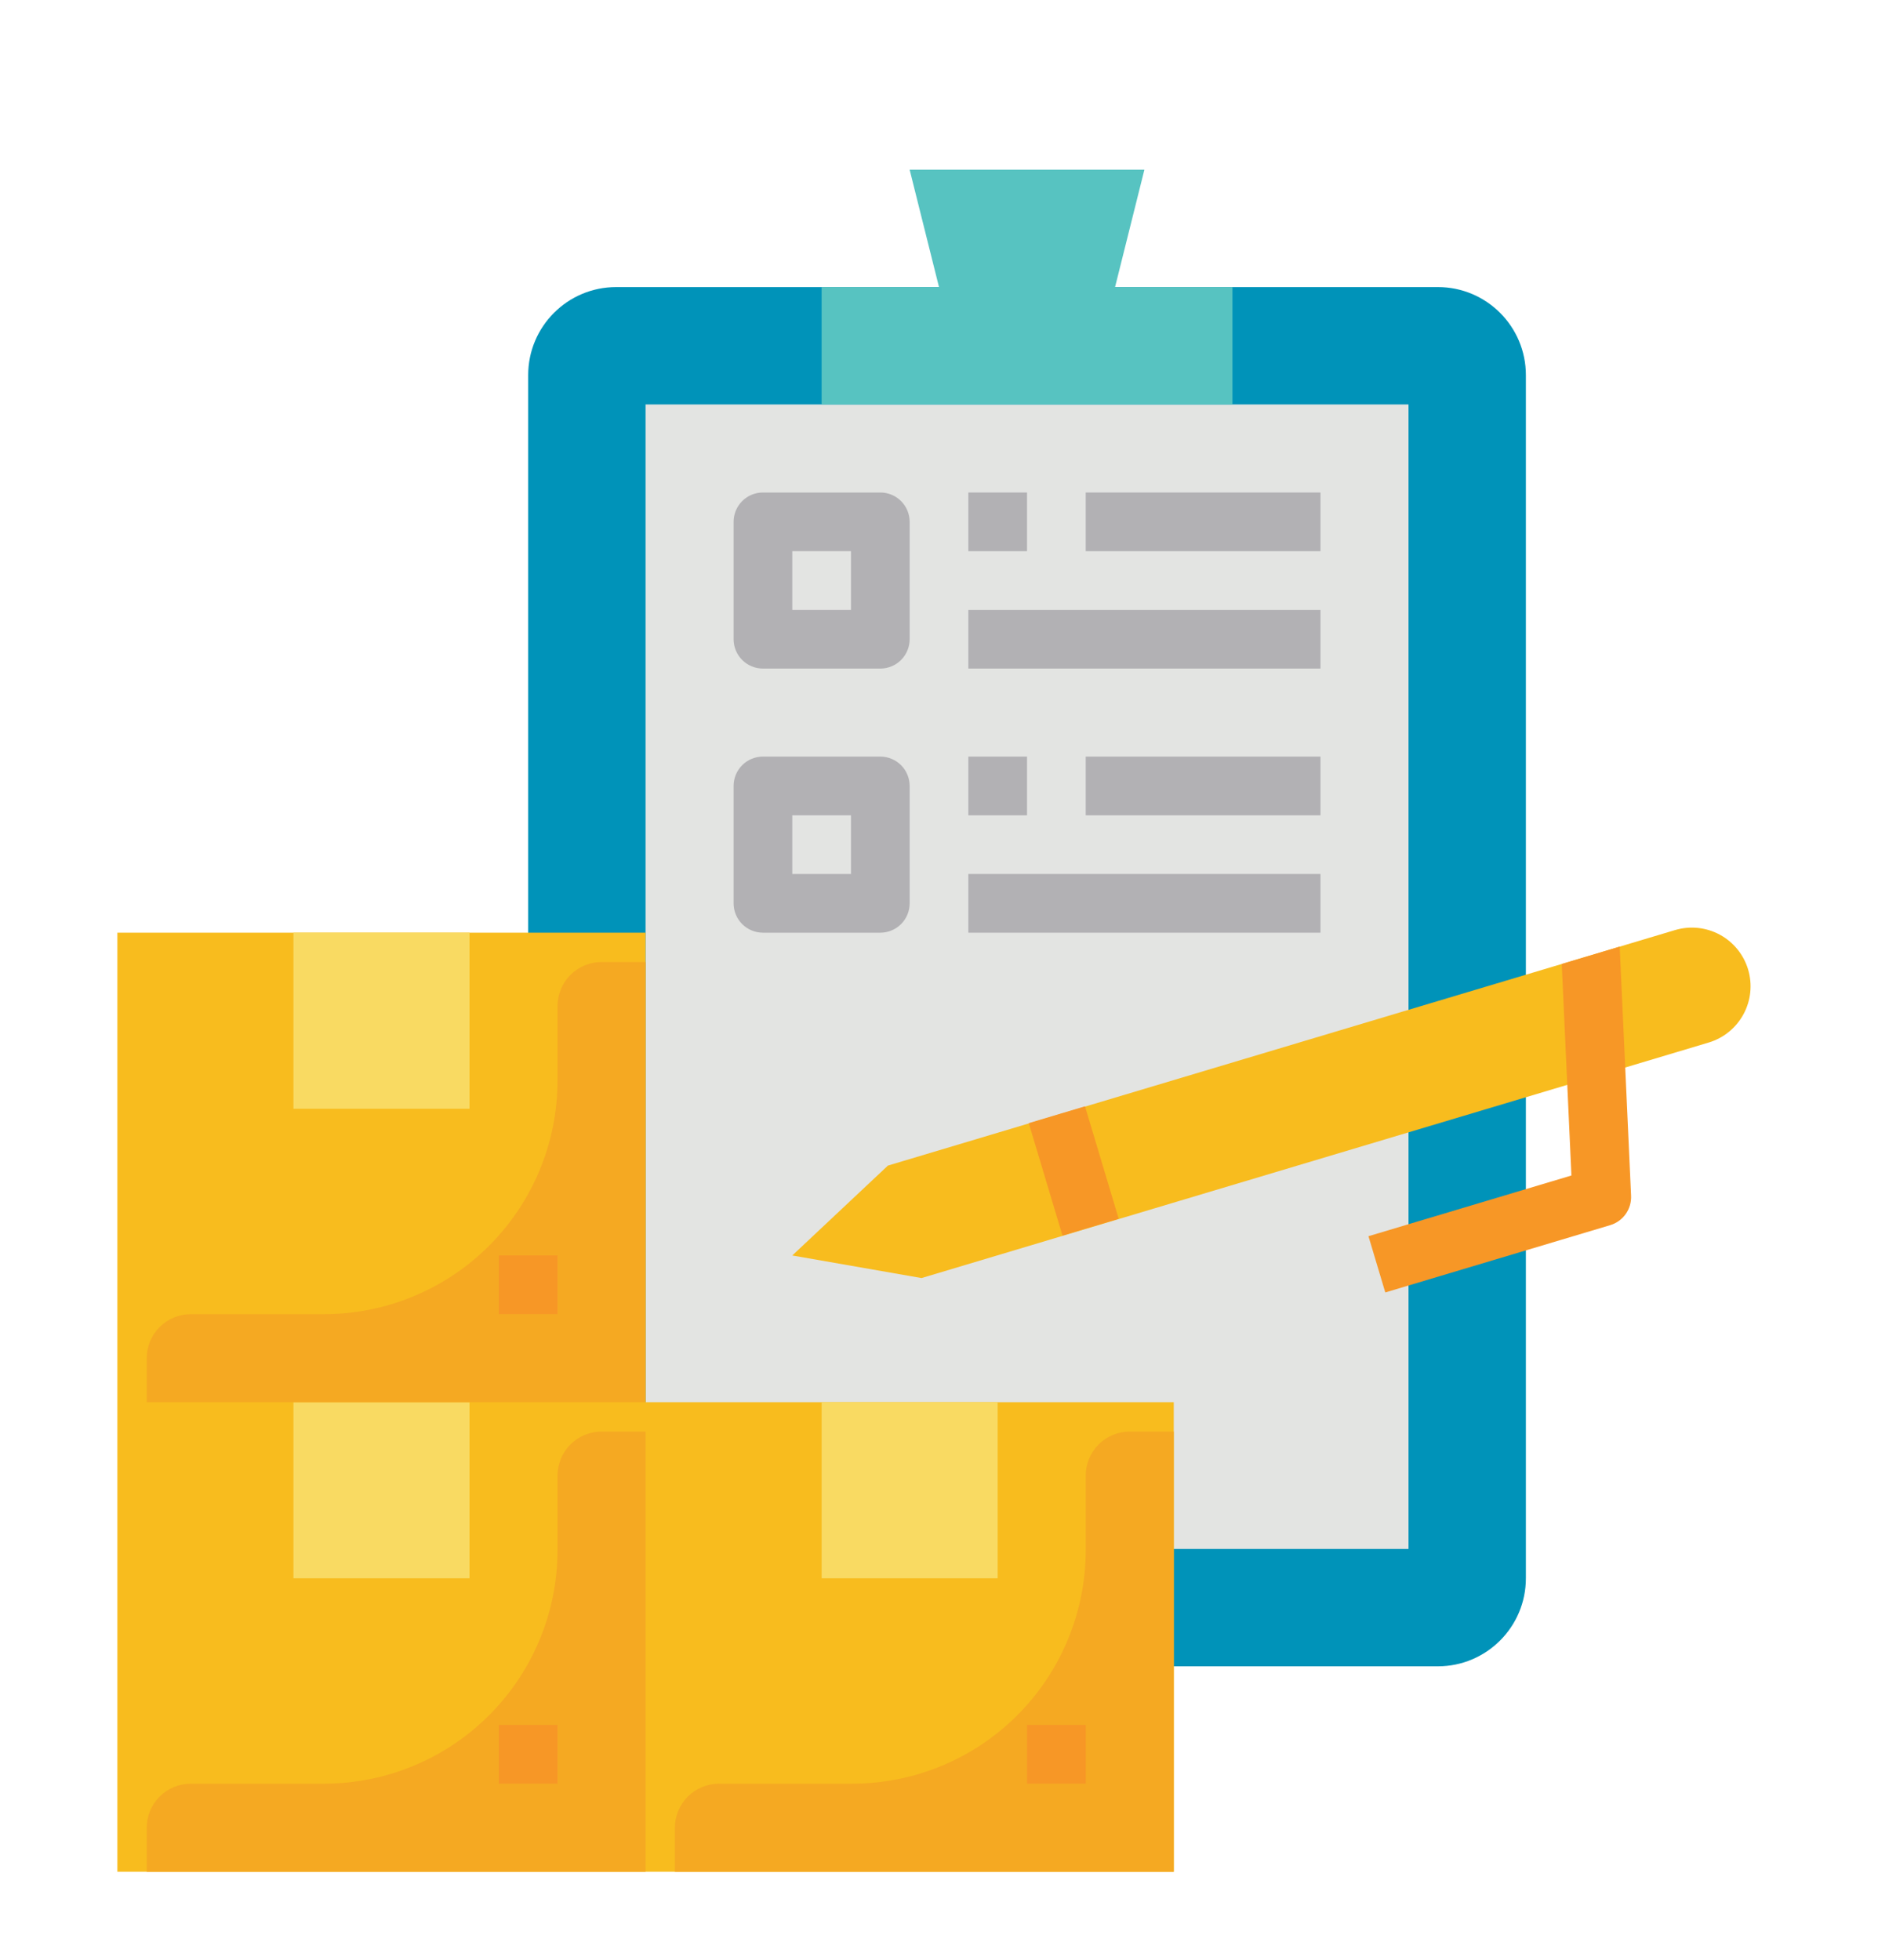
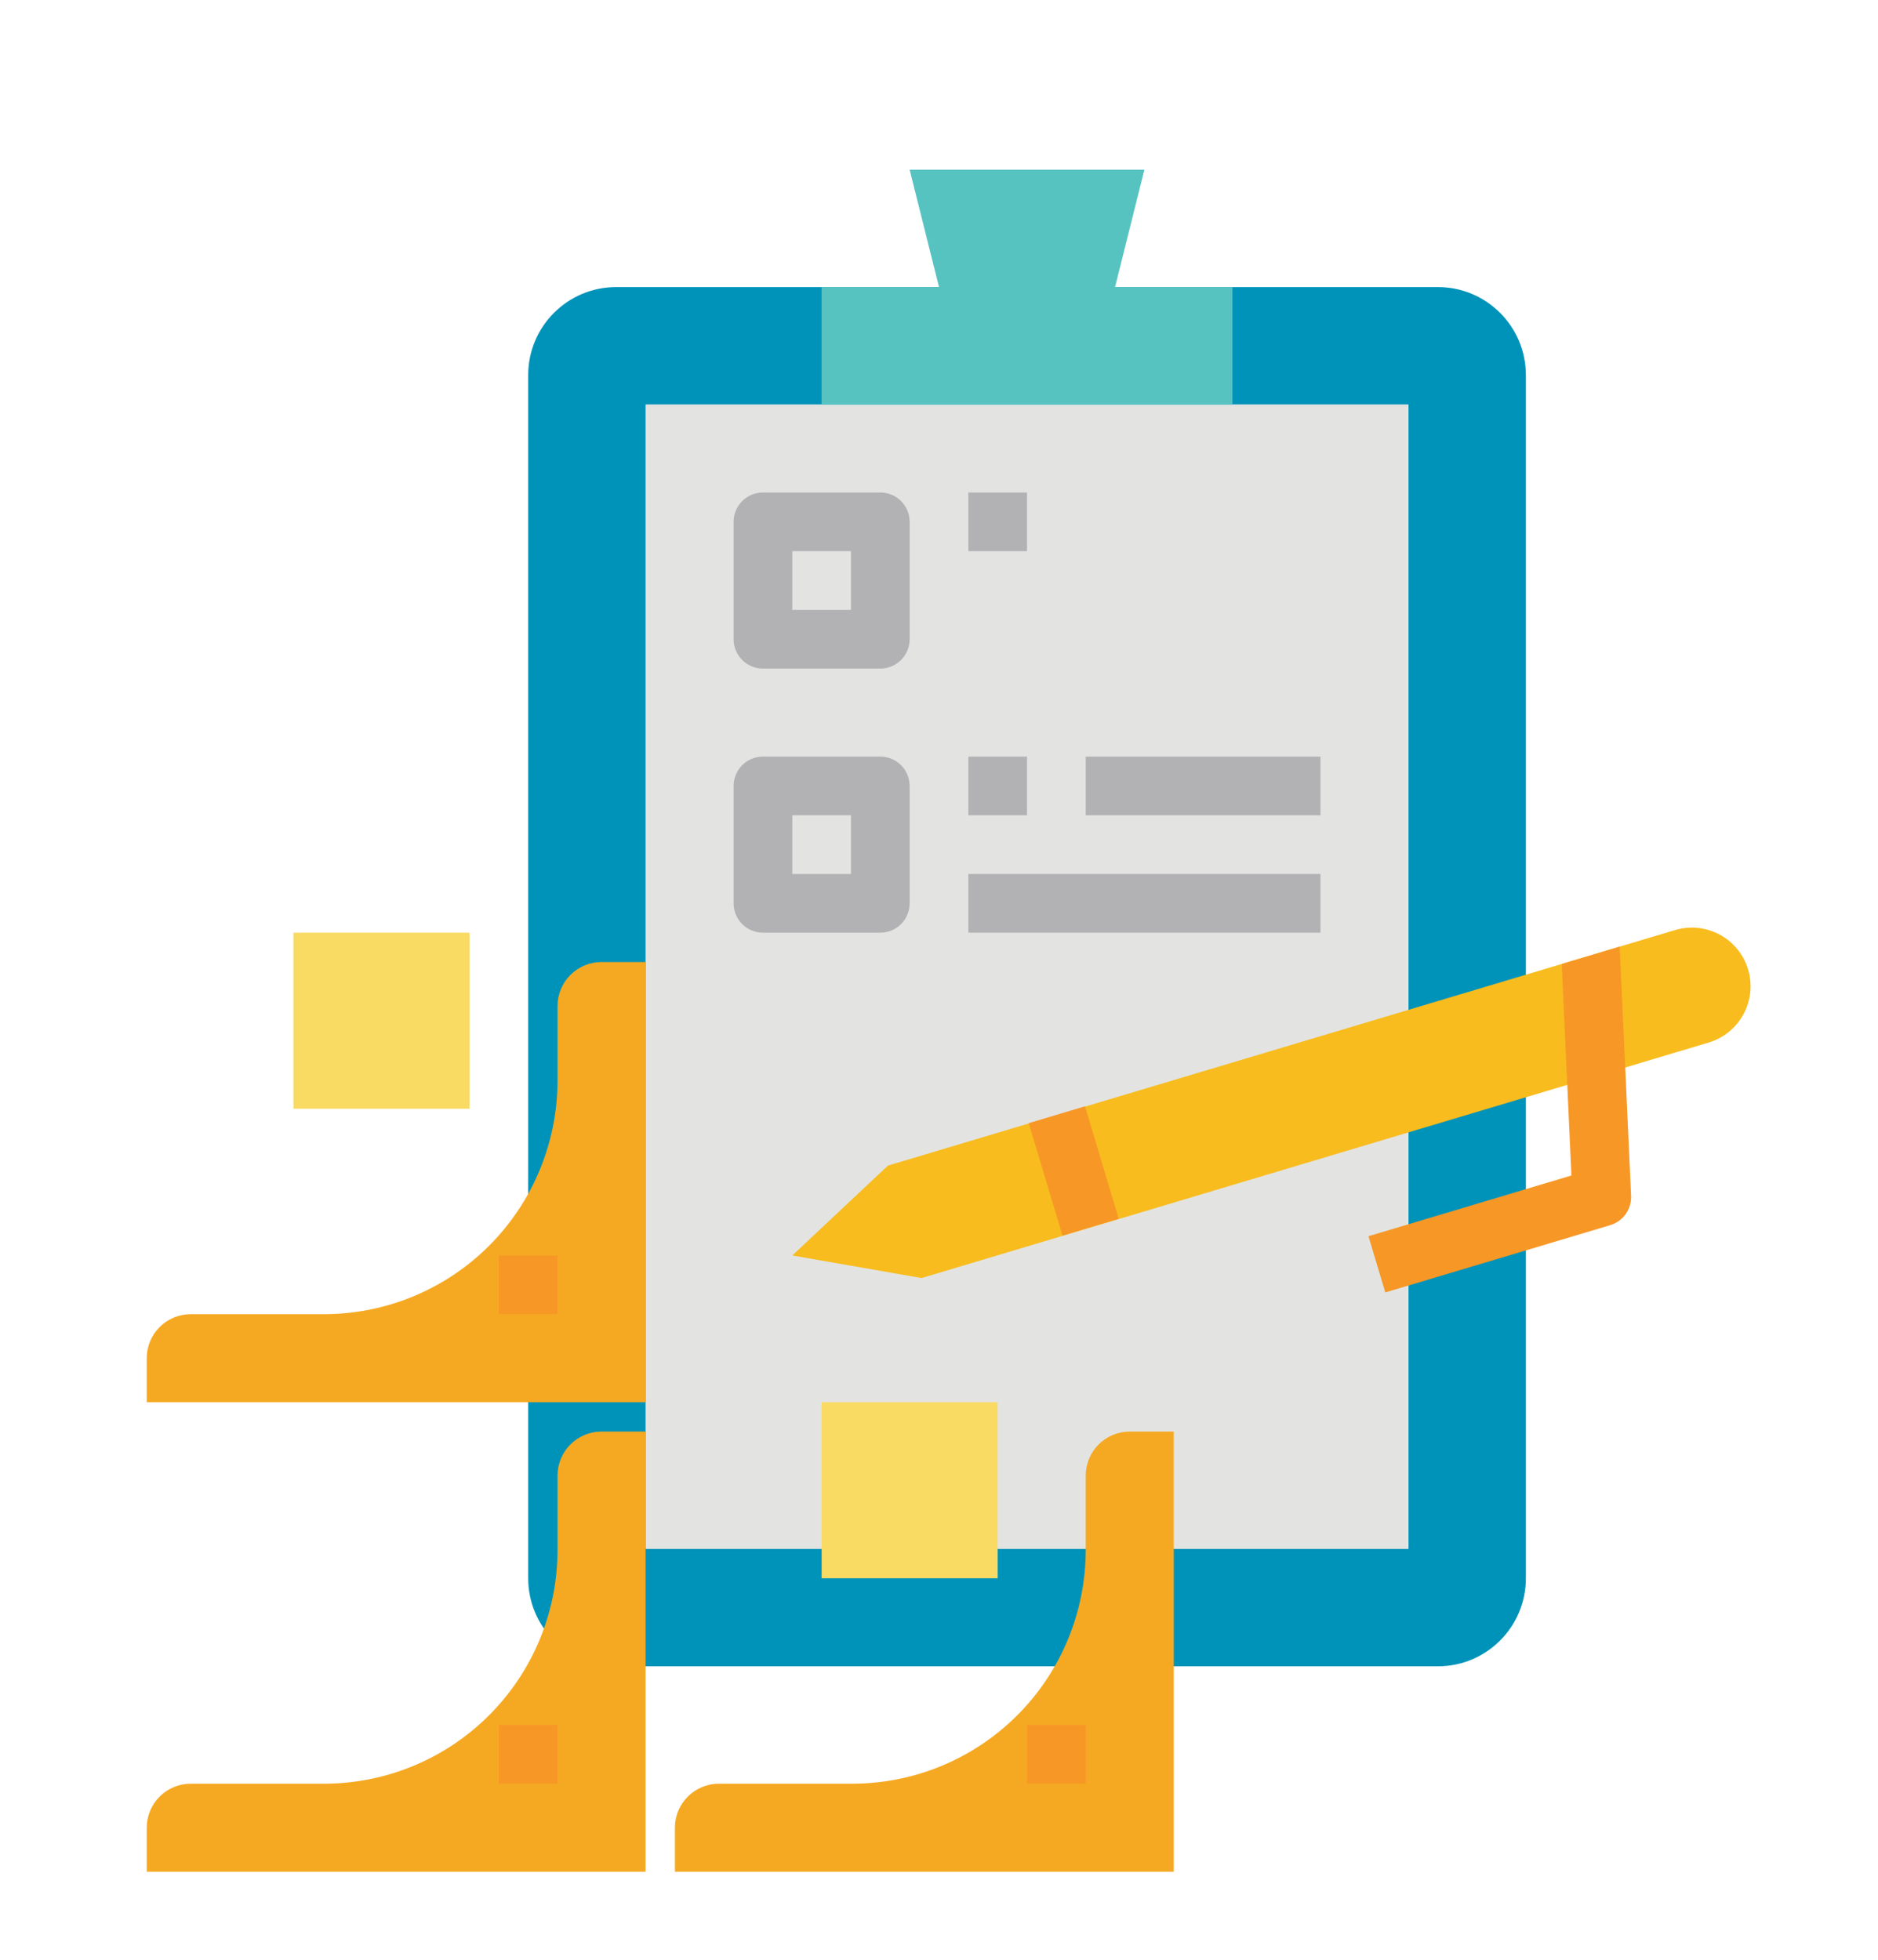
<svg xmlns="http://www.w3.org/2000/svg" width="92" height="96" viewBox="0 0 92 96" fill="none">
  <g filter="url(#filter0_d_1198_31952)">
    <path d="M70.438 10.062H30.188C27.806 10.062 25.875 11.993 25.875 14.375V73.312C25.875 75.694 27.806 77.625 30.188 77.625H70.438C72.819 77.625 74.75 75.694 74.75 73.312V14.375C74.75 11.993 72.819 10.062 70.438 10.062Z" fill="#0093B9" />
    <path d="M31.625 15.812H69V71.875H31.625V15.812Z" fill="#E3E4E2" />
    <path d="M60.375 15.812H40.25V10.062H46L44.562 4.312H56.062L54.625 10.062H60.375V15.812Z" fill="#57C3C1" />
    <path d="M43.125 28.75H37.375C36.994 28.75 36.628 28.599 36.358 28.329C36.089 28.059 35.938 27.694 35.938 27.312V21.562C35.938 21.181 36.089 20.816 36.358 20.546C36.628 20.276 36.994 20.125 37.375 20.125H43.125C43.506 20.125 43.872 20.276 44.142 20.546C44.411 20.816 44.562 21.181 44.562 21.562V27.312C44.562 27.694 44.411 28.059 44.142 28.329C43.872 28.599 43.506 28.75 43.125 28.75ZM38.812 25.875H41.688V23H38.812V25.875Z" fill="#B2B1B4" />
    <path d="M43.125 41.688H37.375C36.994 41.688 36.628 41.536 36.358 41.267C36.089 40.997 35.938 40.631 35.938 40.25V34.5C35.938 34.119 36.089 33.753 36.358 33.483C36.628 33.214 36.994 33.062 37.375 33.062H43.125C43.506 33.062 43.872 33.214 44.142 33.483C44.411 33.753 44.562 34.119 44.562 34.5V40.25C44.562 40.631 44.411 40.997 44.142 41.267C43.872 41.536 43.506 41.688 43.125 41.688ZM38.812 38.812H41.688V35.938H38.812V38.812Z" fill="#B2B1B4" />
    <path d="M47.438 20.125H50.312V23H47.438V20.125Z" fill="#B2B1B4" />
-     <path d="M47.438 25.875H64.688V28.75H47.438V25.875Z" fill="#B2B1B4" />
-     <path d="M53.188 20.125H64.688V23H53.188V20.125Z" fill="#B2B1B4" />
+     <path d="M53.188 20.125V23H53.188V20.125Z" fill="#B2B1B4" />
    <path d="M47.438 33.062H50.312V35.938H47.438V33.062Z" fill="#B2B1B4" />
    <path d="M47.438 38.812H64.688V41.688H47.438V38.812Z" fill="#B2B1B4" />
    <path d="M53.188 33.062H64.688V35.938H53.188V33.062Z" fill="#B2B1B4" />
-     <path d="M57.5 87.688H5.75V41.688H31.625V64.688H57.5V87.688Z" fill="#F8BC1E" />
    <path d="M40.25 64.688H48.875V73.312H40.25V64.688Z" fill="#F9DA62" />
    <path d="M57.5 66.125H55.344C54.772 66.125 54.223 66.352 53.819 66.757C53.415 67.161 53.188 67.709 53.188 68.281V71.93C53.187 74.965 51.981 77.876 49.835 80.022C47.689 82.169 44.778 83.375 41.742 83.375H35.219C34.647 83.375 34.098 83.602 33.694 84.007C33.29 84.411 33.062 84.959 33.062 85.531V87.688H57.5V66.125Z" fill="#F5A922" />
    <path d="M50.312 80.5H53.188V83.375H50.312V80.5Z" fill="#F79726" />
-     <path d="M14.375 64.688H23V73.312H14.375V64.688Z" fill="#F9DA62" />
    <path d="M31.625 66.125H29.469C28.897 66.125 28.348 66.352 27.944 66.757C27.54 67.161 27.312 67.709 27.312 68.281V71.93C27.312 74.965 26.106 77.876 23.96 80.022C21.814 82.169 18.903 83.375 15.867 83.375H9.344C8.772 83.375 8.223 83.602 7.819 84.007C7.415 84.411 7.188 84.959 7.188 85.531V87.688H31.625V66.125Z" fill="#F5A922" />
    <path d="M24.438 80.5H27.312V83.375H24.438V80.5Z" fill="#F79726" />
    <path d="M14.375 41.688H23V50.312H14.375V41.688Z" fill="#F9DA62" />
    <path d="M31.625 43.125H29.469C28.897 43.125 28.348 43.352 27.944 43.757C27.54 44.161 27.312 44.709 27.312 45.281V48.93C27.312 51.965 26.106 54.876 23.96 57.023C21.814 59.169 18.903 60.375 15.867 60.375H9.344C8.772 60.375 8.223 60.602 7.819 61.007C7.415 61.411 7.188 61.959 7.188 62.531V64.688H31.625V43.125Z" fill="#F5A922" />
    <path d="M24.438 57.5H27.312V60.375H24.438V57.5Z" fill="#F79726" />
    <path d="M83.706 47.069L45.145 58.606L38.812 57.5L43.497 53.097L82.058 41.56C82.789 41.342 83.576 41.422 84.247 41.784C84.918 42.146 85.418 42.76 85.637 43.49C85.855 44.221 85.775 45.008 85.412 45.679C85.05 46.35 84.437 46.85 83.706 47.069V47.069Z" fill="#F8BC1E" />
    <path d="M67.863 59.311L67.039 56.556L76.981 53.582L76.507 43.221L79.346 42.371L79.904 54.572C79.919 54.892 79.826 55.208 79.641 55.47C79.455 55.731 79.188 55.923 78.88 56.015L67.863 59.311Z" fill="#F79726" />
    <path d="M50.398 51.018L53.153 50.193L54.803 55.701L52.049 56.526L50.398 51.018Z" fill="#F79726" />
  </g>
  <defs>
    <filter id="filter0_d_1198_31952" x="-4" y="0" width="100" height="100" filterUnits="userSpaceOnUse" color-interpolation-filters="sRGB">
      <feFlood flood-opacity="0" result="BackgroundImageFix" />
      <feColorMatrix in="SourceAlpha" type="matrix" values="0 0 0 0 0 0 0 0 0 0 0 0 0 0 0 0 0 0 127 0" result="hardAlpha" />
      <feOffset dy="4" />
      <feGaussianBlur stdDeviation="2" />
      <feComposite in2="hardAlpha" operator="out" />
      <feColorMatrix type="matrix" values="0 0 0 0 0 0 0 0 0 0 0 0 0 0 0 0 0 0 0.25 0" />
      <feBlend mode="normal" in2="BackgroundImageFix" result="effect1_dropShadow_1198_31952" />
      <feBlend mode="normal" in="SourceGraphic" in2="effect1_dropShadow_1198_31952" result="shape" />
    </filter>
  </defs>
</svg>